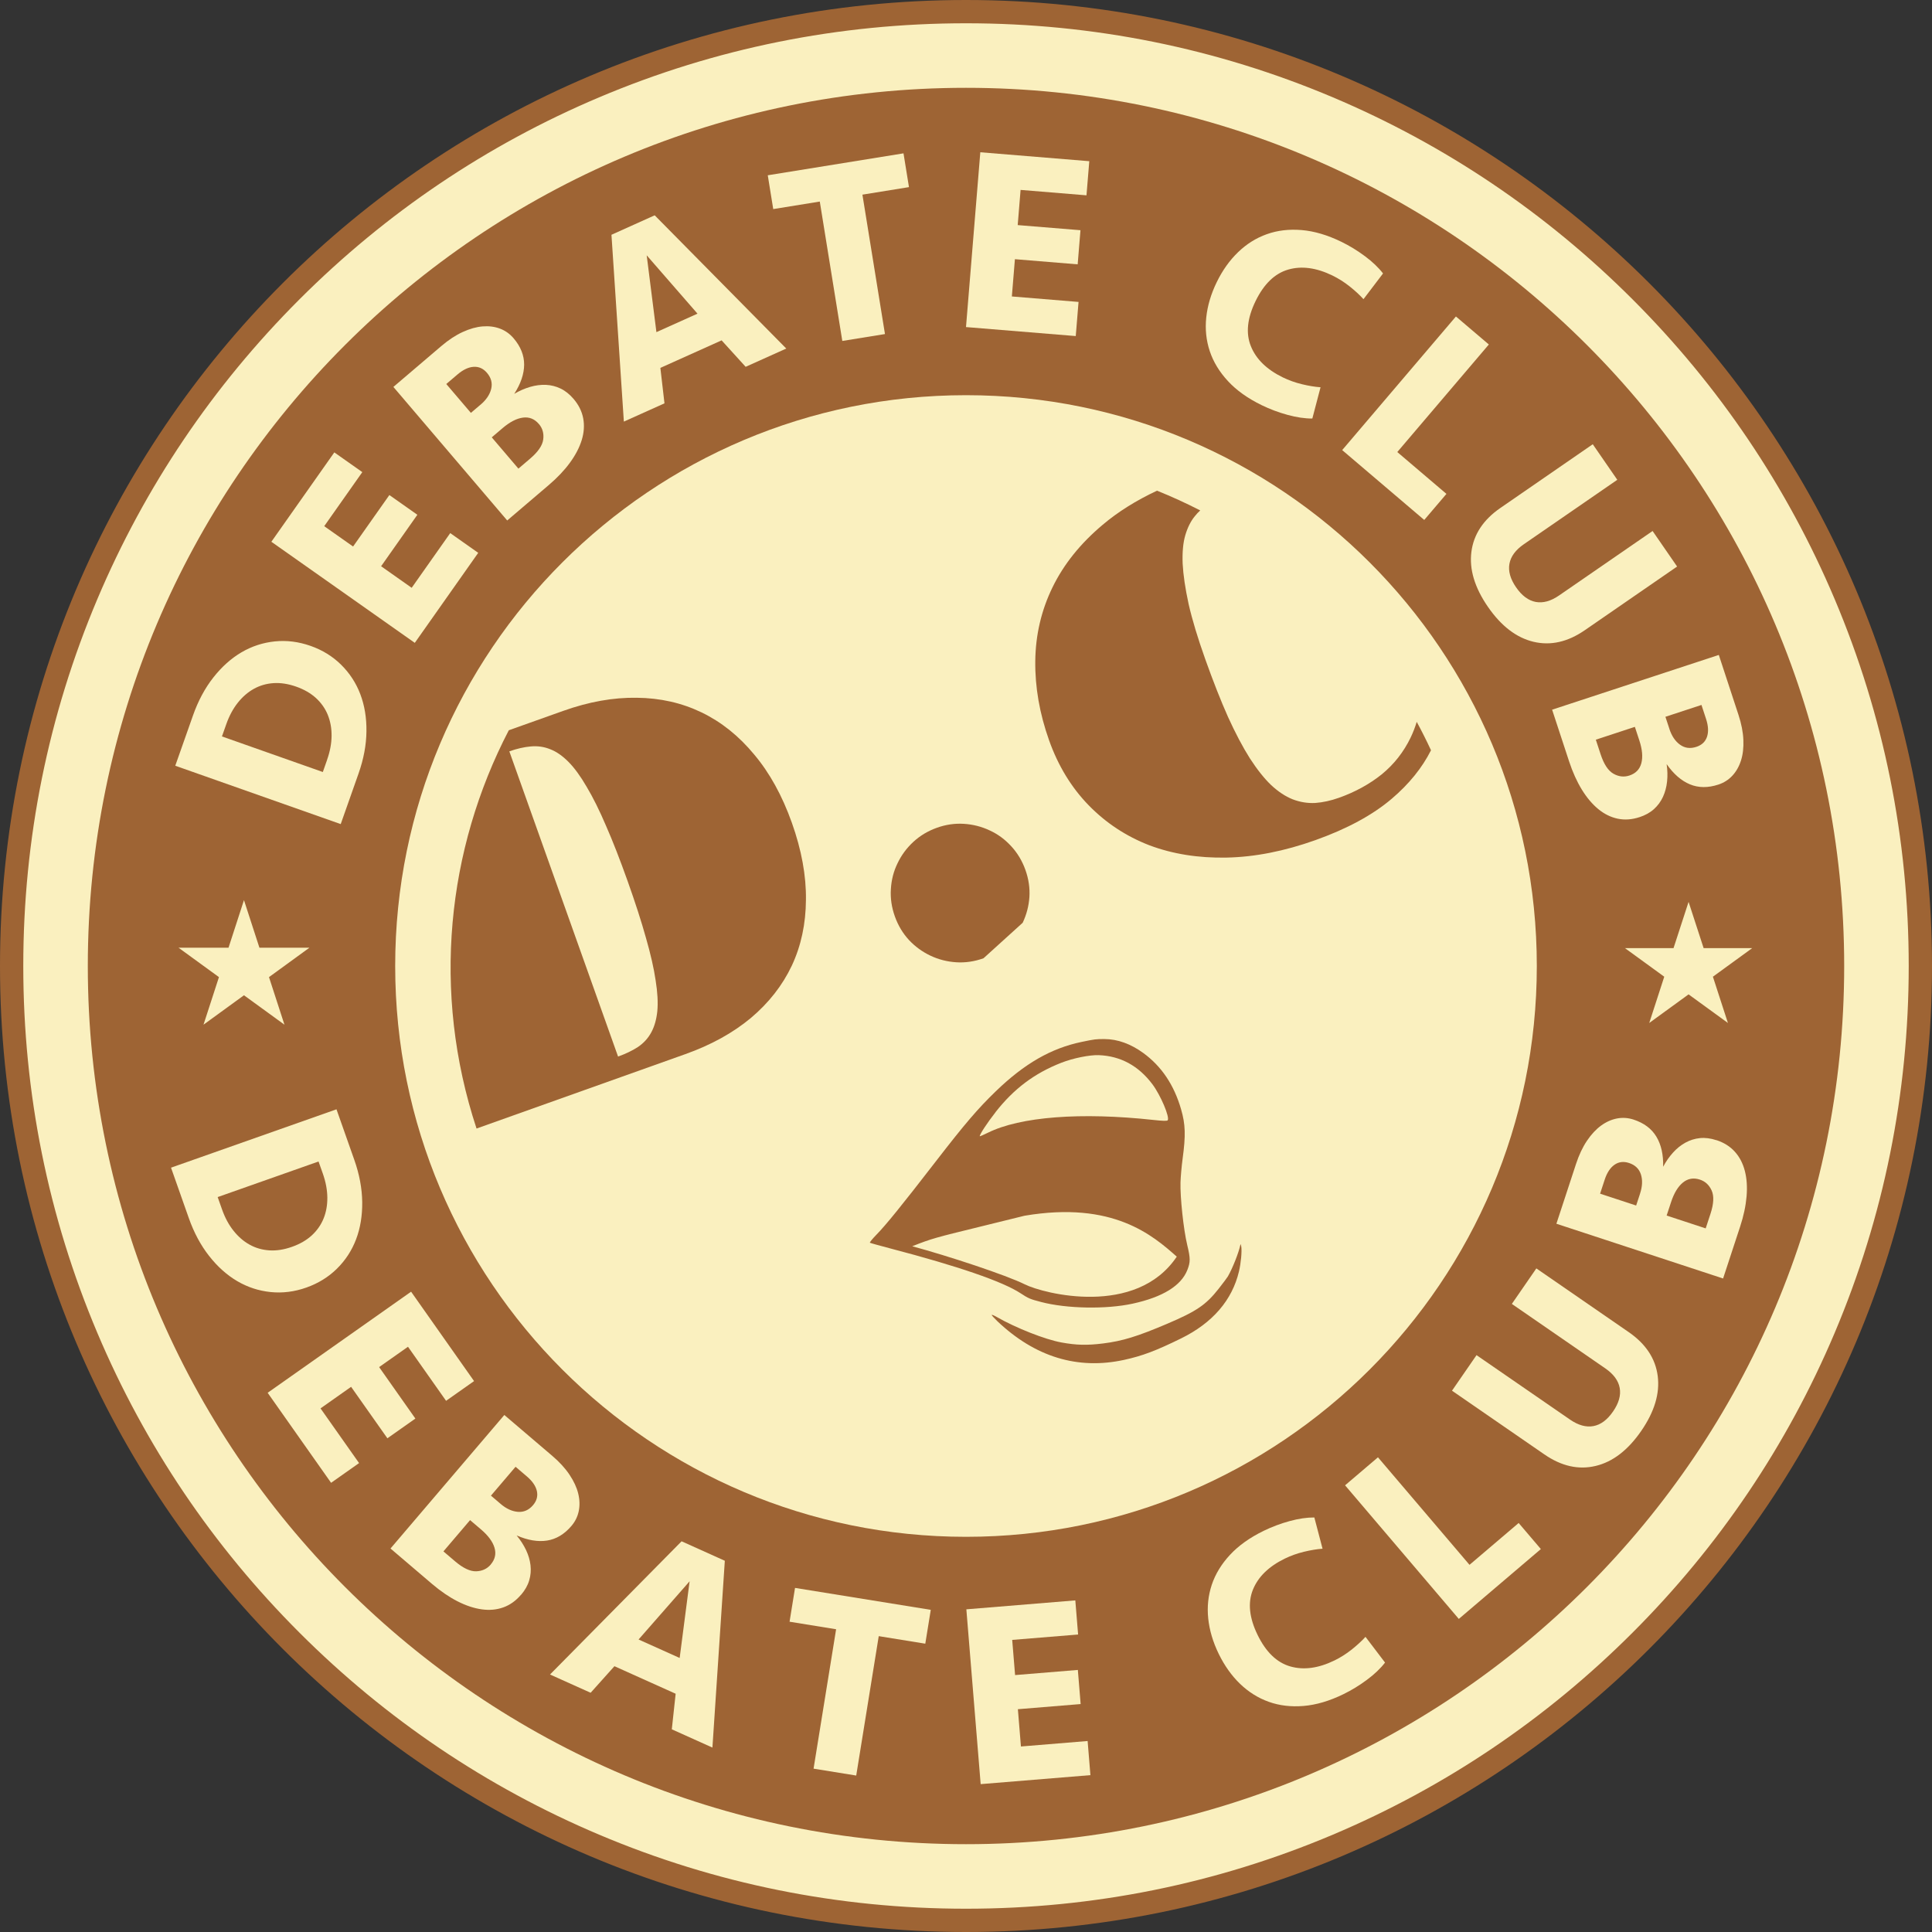
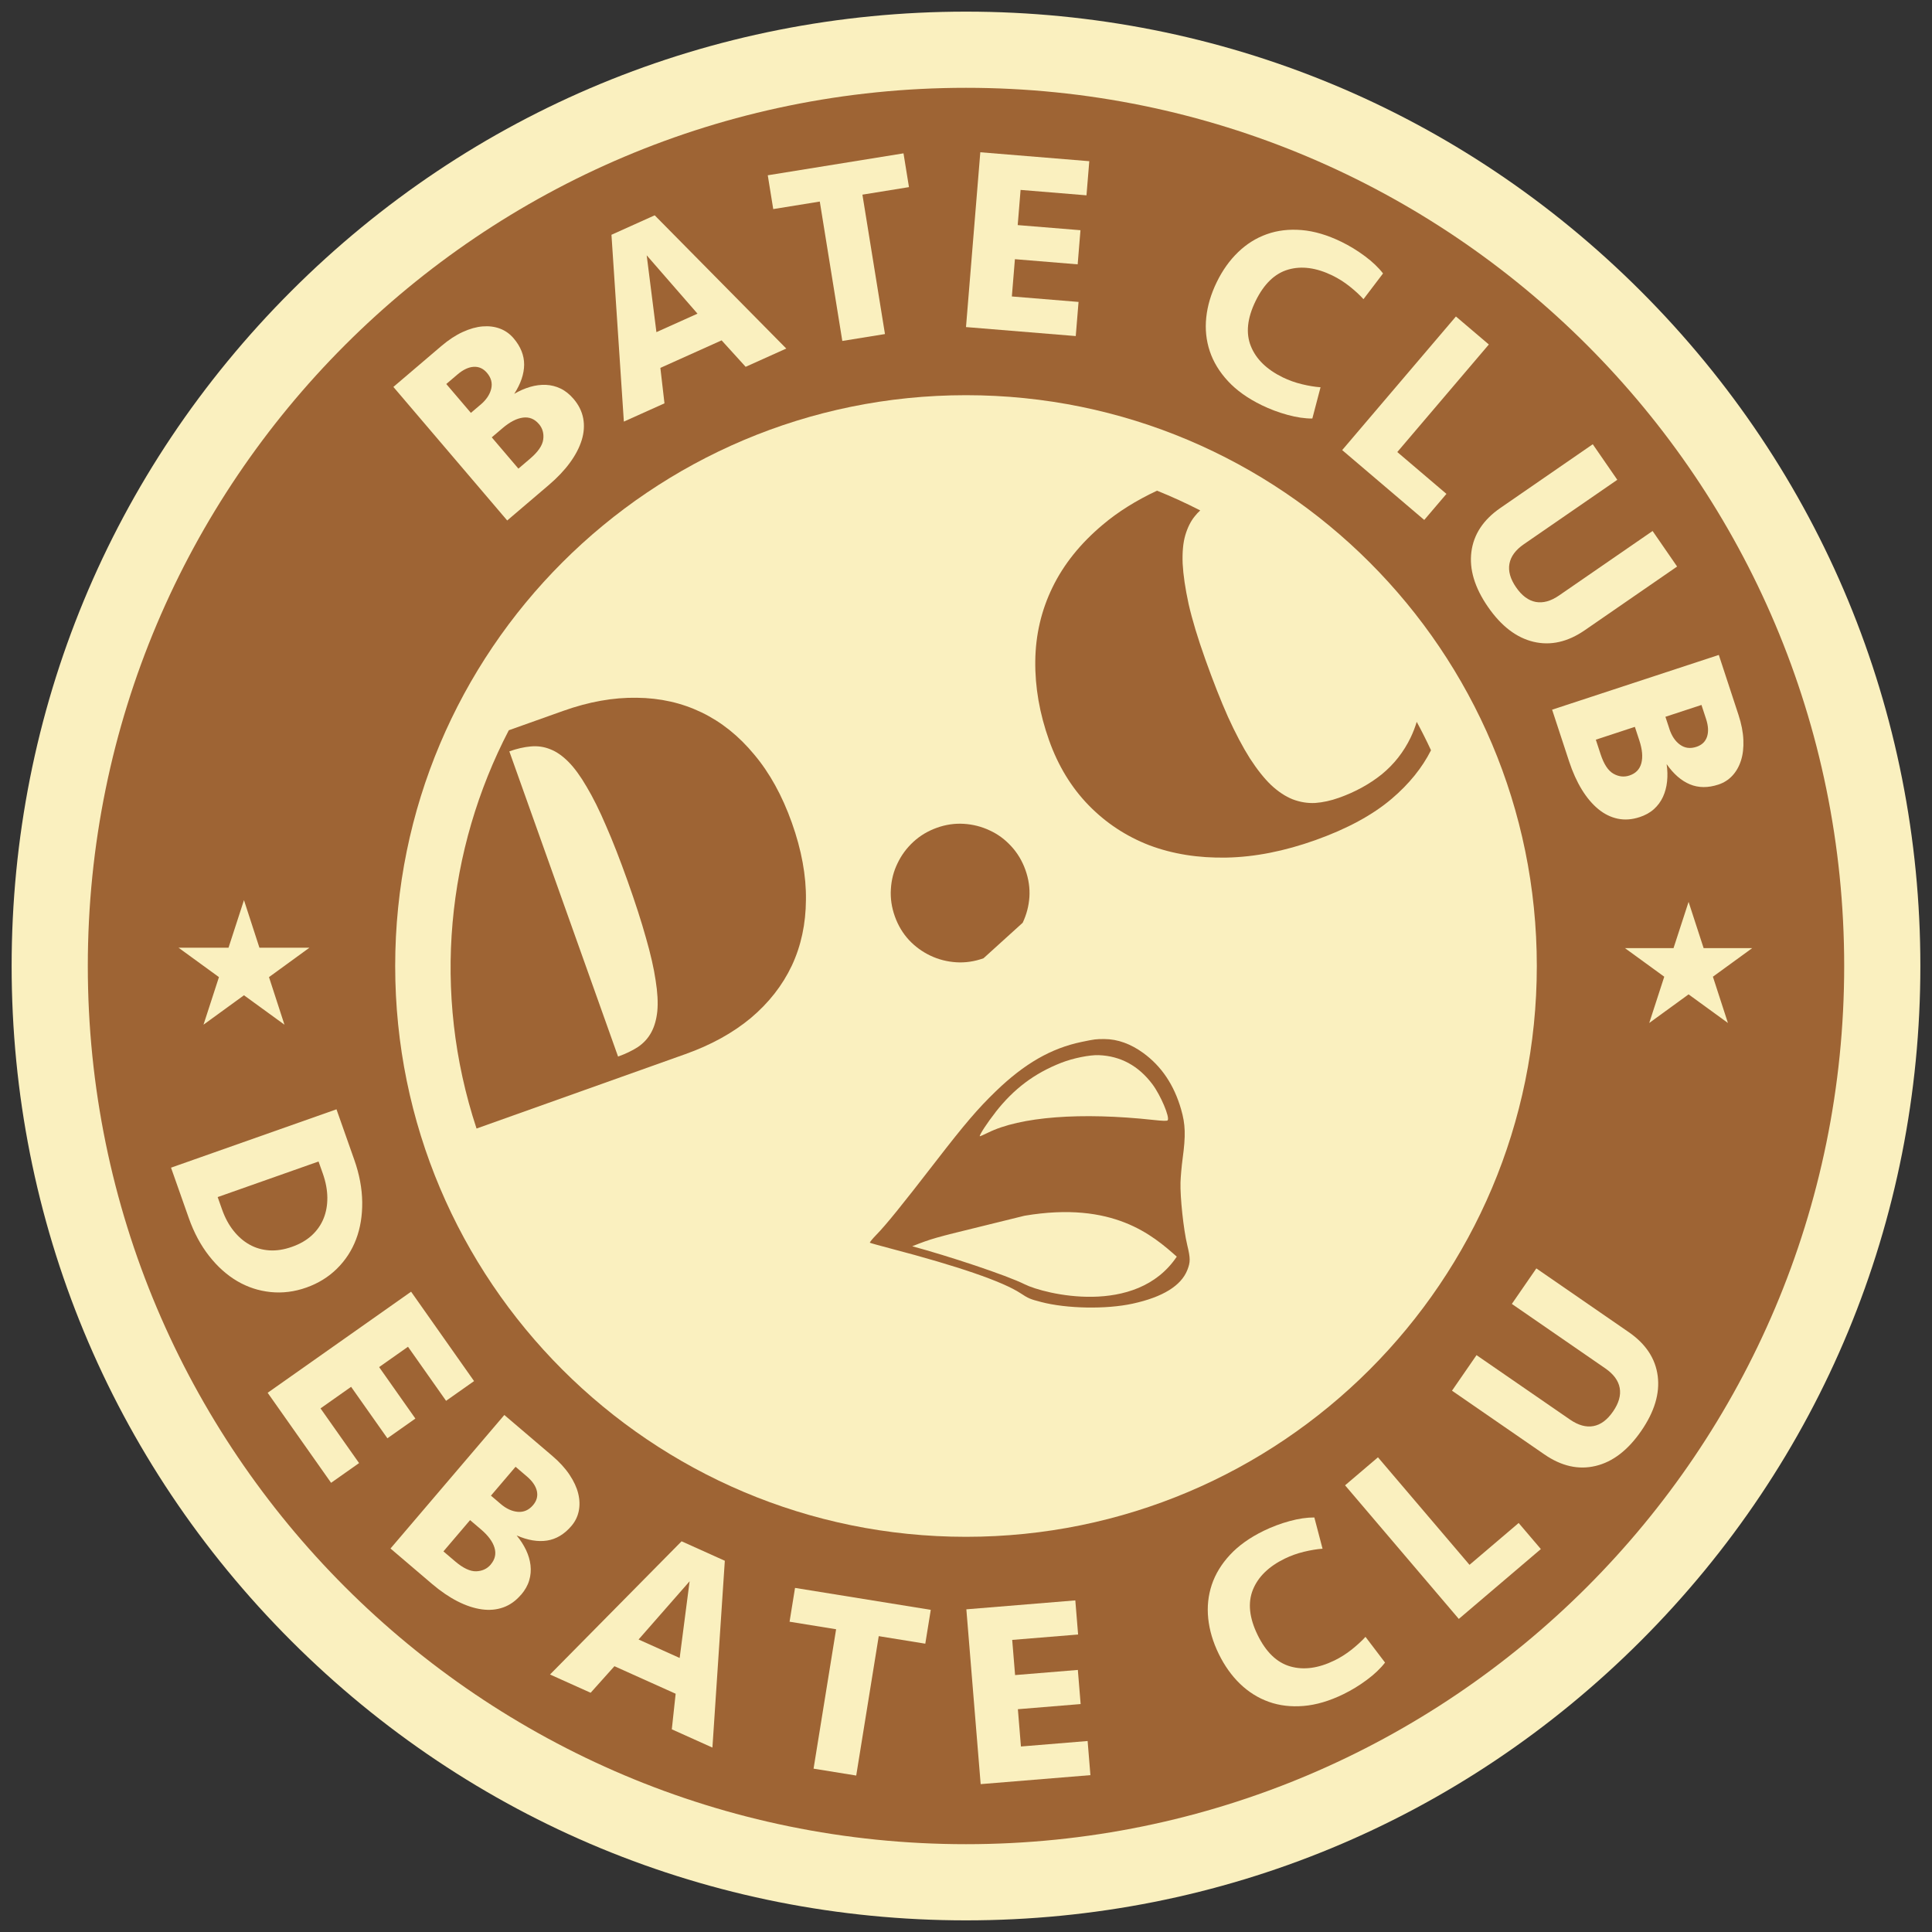
<svg xmlns="http://www.w3.org/2000/svg" width="664" height="664" viewBox="0 0 664 664" fill="none">
  <rect x="0" y="0" width="664" height="664" fill="#333333" stroke="none" />
  <g clip-path="url(#clip0_1_2)">
    <path d="M332 660C244.39 660 162.02 625.88 100.07 563.93C38.12 501.98 4 419.61 4 332C4 244.39 38.12 162.02 100.07 100.07C162.02 38.12 244.39 4 332 4C419.61 4 501.98 38.12 563.93 100.07C625.88 162.02 660 244.39 660 332C660 419.61 625.88 501.98 563.93 563.93C501.98 625.88 419.61 660 332 660V660Z" fill="#FAF0BF" />
-     <path d="M332 8C375.74 8 418.17 16.57 458.11 33.46C496.69 49.78 531.34 73.14 561.1 102.9C590.86 132.66 614.22 167.31 630.54 205.89C647.43 245.83 656 288.26 656 332C656 375.74 647.43 418.17 630.54 458.11C614.22 496.69 590.86 531.34 561.1 561.1C531.34 590.86 496.69 614.22 458.11 630.54C418.17 647.43 375.74 656 332 656C288.26 656 245.83 647.43 205.89 630.54C167.31 614.22 132.66 590.86 102.9 561.1C73.14 531.34 49.78 496.69 33.46 458.11C16.57 418.17 8 375.74 8 332C8 288.26 16.57 245.83 33.46 205.89C49.78 167.31 73.14 132.66 102.9 102.9C132.66 73.14 167.31 49.78 205.89 33.46C245.83 16.57 288.26 8 332 8M332 0C148.64 0 0 148.64 0 332C0 515.36 148.64 664 332 664C515.36 664 664 515.36 664 332C664 148.64 515.36 0 332 0V0Z" fill="#9E6434" />
    <path d="M332 633.82C498.691 633.82 633.82 498.691 633.82 332C633.82 165.309 498.691 30.18 332 30.18C165.309 30.18 30.18 165.309 30.18 332C30.18 498.691 165.309 633.82 332 633.82Z" fill="#9E6434" />
    <path d="M332 528.18C440.347 528.18 528.18 440.347 528.18 332C528.18 223.653 440.347 135.82 332 135.82C223.653 135.82 135.82 223.653 135.82 332C135.82 440.347 223.653 528.18 332 528.18Z" fill="#FAF0BF" />
-     <path d="M60.23 263.19L66.34 245.86C68.11 240.85 70.44 236.5 73.34 232.82C76.24 229.14 79.46 226.26 83.01 224.18C86.56 222.1 90.38 220.86 94.46 220.44C98.54 220.02 102.63 220.54 106.73 221.98C110.83 223.42 114.34 225.59 117.26 228.48C120.18 231.37 122.37 234.73 123.83 238.57C125.29 242.41 126 246.68 125.94 251.36C125.89 256.05 124.98 260.89 123.21 265.9L117.1 283.23L60.23 263.17V263.19ZM112.41 261.14C113.42 258.29 113.93 255.56 113.96 252.95C113.99 250.34 113.55 247.93 112.67 245.73C111.78 243.53 110.43 241.6 108.62 239.93C106.81 238.27 104.53 236.95 101.8 235.99C99.07 235.03 96.47 234.62 94.02 234.78C91.56 234.94 89.3 235.6 87.23 236.75C85.16 237.91 83.31 239.51 81.69 241.57C80.07 243.62 78.76 246.07 77.76 248.92L76.28 253.1L110.95 265.33L112.42 261.15L112.41 261.14Z" fill="#FAF0BF" />
-     <path d="M93.26 186.2L114.9 155.48L124.52 162.26L111.43 180.84L121.35 187.83L133.82 170.14L143.44 176.92L130.98 194.61L141.49 202.02L154.74 183.22L164.36 190L142.56 220.94L93.27 186.2H93.26Z" fill="#FAF0BF" />
    <path d="M197.13 137.1C198.89 139.16 199.99 141.39 200.44 143.78C200.89 146.17 200.72 148.65 199.94 151.22C199.15 153.79 197.8 156.39 195.88 159.02C193.96 161.65 191.52 164.22 188.58 166.72L174.32 178.88L135.2 132.98L151.67 118.94C154.15 116.83 156.6 115.21 159.03 114.1C161.45 112.99 163.74 112.35 165.9 112.18C168.06 112.01 170.04 112.27 171.85 112.95C173.66 113.63 175.21 114.73 176.51 116.25C178.94 119.1 180.15 122.13 180.14 125.32C180.12 128.51 178.99 131.86 176.74 135.36C178.53 134.3 180.35 133.51 182.2 132.97C184.04 132.43 185.84 132.2 187.61 132.27C189.38 132.35 191.07 132.77 192.67 133.54C194.28 134.31 195.76 135.5 197.13 137.1V137.1ZM165.16 139.09C167.13 137.41 168.36 135.58 168.82 133.62C169.29 131.65 168.8 129.83 167.37 128.15C166.1 126.66 164.58 125.97 162.8 126.07C161.03 126.17 159.17 127.05 157.24 128.69L153.38 131.98L161.84 141.9L165.15 139.08L165.16 139.09ZM185.21 145.73C183.71 143.97 181.88 143.24 179.71 143.53C177.54 143.82 175.22 145.02 172.73 147.14L169.01 150.31L178.17 161.06L182.17 157.65C184.93 155.3 186.44 153.1 186.7 151.03C186.97 148.97 186.47 147.2 185.21 145.72V145.73Z" fill="#FAF0BF" />
    <path d="M248.02 116.97L226.96 126.44L228.37 138.62L214.41 144.9L210.15 80.69L225.01 74L270.23 119.79L256.27 126.07L248.01 116.98L248.02 116.97ZM225.6 114.15L239.72 107.8L222.26 87.75L225.6 114.15Z" fill="#FAF0BF" />
    <path d="M310.52 52.69L312.4 64.31L296.4 66.9L304.15 114.81L289.49 117.18L281.75 69.27L265.75 71.86L263.87 60.24L310.53 52.7L310.52 52.69Z" fill="#FAF0BF" />
    <path d="M336.92 52.33L374.37 55.4L373.41 67.13L350.76 65.27L349.77 77.36L371.34 79.12L370.38 90.85L348.81 89.08L347.76 101.89L370.68 103.77L369.72 115.5L332 112.41L336.92 52.31V52.33Z" fill="#FAF0BF" />
    <path d="M461 83.1C463.82 84.47 466.53 86.13 469.11 88.05C471.7 89.98 473.77 91.95 475.33 93.98L468.61 102.82C467.3 101.38 465.71 99.91 463.85 98.43C461.99 96.95 460.02 95.71 457.96 94.7C452.42 92 447.35 91.32 442.74 92.65C438.13 93.98 434.39 97.59 431.52 103.48C428.65 109.37 428.11 114.54 429.91 118.99C431.7 123.44 435.37 127.01 440.9 129.71C442.96 130.71 445.15 131.49 447.46 132.05C449.77 132.61 451.9 132.96 453.85 133.1L451.03 143.84C448.47 143.86 445.63 143.44 442.52 142.59C439.41 141.74 436.44 140.63 433.62 139.25C428.84 136.92 424.98 134.17 422.04 130.99C419.09 127.81 417 124.37 415.78 120.69C414.55 117 414.15 113.15 414.57 109.12C414.99 105.09 416.19 101.05 418.17 96.98C420.15 92.91 422.6 89.47 425.52 86.66C428.43 83.85 431.72 81.79 435.38 80.49C439.04 79.18 443.03 78.71 447.35 79.07C451.67 79.43 456.22 80.77 461 83.1V83.1Z" fill="#FAF0BF" />
    <path d="M511.69 118.4L480.23 155.36L497.12 169.74L489.49 178.7L461.29 154.69L500.38 108.77L511.69 118.39V118.4Z" fill="#FAF0BF" />
    <path d="M567.97 182.49L576.4 194.71L544.65 216.61C538.79 220.65 532.91 221.97 527.03 220.57C521.15 219.16 515.93 215.16 511.37 208.55C506.81 201.94 504.92 195.64 505.7 189.64C506.48 183.64 509.8 178.62 515.66 174.58L547.41 152.68L555.84 164.9L523.71 187.05C520.88 189 519.23 191.24 518.77 193.76C518.31 196.28 519.07 198.98 521.06 201.86C523.05 204.74 525.3 206.41 527.82 206.88C530.34 207.34 533.01 206.6 535.85 204.64L567.98 182.49H567.97Z" fill="#FAF0BF" />
    <path d="M563.47 280.84C560.89 281.69 558.42 281.87 556.03 281.38C553.65 280.89 551.42 279.8 549.34 278.1C547.26 276.4 545.37 274.16 543.66 271.39C541.96 268.61 540.5 265.39 539.29 261.72L533.44 243.91L590.73 225.09L597.48 245.65C598.5 248.75 599.06 251.63 599.17 254.29C599.28 256.95 599.01 259.32 598.35 261.38C597.69 263.44 596.7 265.18 595.39 266.59C594.08 268 592.47 269.03 590.57 269.65C587.01 270.82 583.75 270.79 580.81 269.57C577.86 268.35 575.19 266.03 572.8 262.62C573.1 264.68 573.15 266.67 572.95 268.58C572.75 270.49 572.28 272.25 571.54 273.86C570.8 275.47 569.77 276.87 568.45 278.07C567.13 279.27 565.47 280.19 563.47 280.85V280.84ZM559.99 266.54C562.18 265.82 563.55 264.4 564.11 262.28C564.67 260.16 564.43 257.55 563.41 254.46L561.88 249.81L548.46 254.22L550.1 259.21C551.23 262.65 552.7 264.89 554.51 265.91C556.32 266.94 558.15 267.14 559.99 266.54ZM573.73 250.49C574.54 252.95 575.77 254.78 577.41 255.95C579.05 257.13 580.92 257.37 583.02 256.68C584.88 256.07 586.1 254.92 586.67 253.24C587.24 251.56 587.14 249.51 586.35 247.1L584.77 242.28L572.38 246.35L573.74 250.48L573.73 250.49Z" fill="#FAF0BF" />
    <path d="M115.65 381.27L121.76 398.6C123.53 403.61 124.43 408.46 124.49 413.14C124.54 417.83 123.84 422.09 122.38 425.93C120.92 429.77 118.73 433.14 115.81 436.02C112.89 438.9 109.38 441.07 105.28 442.52C101.18 443.97 97.09 444.48 93.01 444.06C88.93 443.64 85.11 442.4 81.56 440.32C78.01 438.24 74.79 435.37 71.89 431.68C68.99 428 66.66 423.65 64.89 418.64L58.78 401.31L115.65 381.25V381.27ZM76.29 415.6C77.29 418.45 78.6 420.9 80.23 422.95C81.85 425 83.69 426.61 85.77 427.76C87.84 428.92 90.11 429.57 92.56 429.73C95.02 429.89 97.61 429.49 100.34 428.52C103.07 427.56 105.35 426.24 107.16 424.58C108.97 422.91 110.32 420.98 111.21 418.78C112.1 416.58 112.53 414.17 112.5 411.56C112.47 408.94 111.96 406.21 110.96 403.37L109.48 399.19L74.81 411.42L76.29 415.6V415.6Z" fill="#FAF0BF" />
    <path d="M141.29 443.94L162.93 474.66L153.31 481.44L140.22 462.86L130.3 469.85L142.76 487.54L133.14 494.32L120.67 476.63L110.16 484.04L123.41 502.84L113.79 509.62L91.99 478.68L141.28 443.94H141.29Z" fill="#FAF0BF" />
    <path d="M179.06 548.1C177.3 550.16 175.28 551.61 172.99 552.43C170.7 553.25 168.23 553.48 165.57 553.11C162.91 552.74 160.13 551.82 157.23 550.34C154.33 548.86 151.41 546.86 148.47 544.36L134.21 532.2L173.33 486.31L189.8 500.35C192.28 502.46 194.26 504.63 195.74 506.85C197.22 509.07 198.22 511.23 198.73 513.33C199.24 515.43 199.3 517.43 198.91 519.33C198.52 521.23 197.68 522.93 196.39 524.45C193.96 527.3 191.16 528.98 188.01 529.47C184.86 529.96 181.37 529.37 177.56 527.71C178.89 529.32 179.96 530.98 180.79 532.72C181.61 534.45 182.13 536.2 182.33 537.96C182.53 539.72 182.39 541.45 181.88 543.16C181.38 544.87 180.44 546.52 179.07 548.13L179.06 548.1ZM168.65 537.7C170.15 535.94 170.58 534.02 169.95 531.92C169.32 529.82 167.76 527.72 165.28 525.61L161.56 522.44L152.4 533.19L156.4 536.6C159.16 538.95 161.57 540.09 163.65 540.03C165.73 539.96 167.4 539.19 168.66 537.71L168.65 537.7ZM172.03 516.85C174 518.53 176 519.45 178.02 519.6C180.03 519.75 181.76 518.98 183.19 517.31C184.46 515.82 184.9 514.21 184.52 512.47C184.14 510.74 182.98 509.04 181.05 507.4L177.19 504.11L168.73 514.03L172.04 516.85H172.03Z" fill="#FAF0BF" />
    <path d="M232.23 582.12L211.17 572.65L202.99 581.78L189.03 575.5L234.25 529.72L249.11 536.41L244.85 600.62L230.89 594.34L232.21 582.13L232.23 582.12ZM219.47 563.47L233.59 569.82L237.01 543.46L219.47 563.47Z" fill="#FAF0BF" />
-     <path d="M319.89 553.29L318.01 564.91L302.01 562.32L294.27 610.23L279.61 607.86L287.36 559.95L271.36 557.36L273.24 545.74L319.9 553.28L319.89 553.29Z" fill="#FAF0BF" />
+     <path d="M319.89 553.29L318.01 564.91L302.01 562.32L294.27 610.23L279.61 607.86L287.36 559.95L271.36 557.36L273.24 545.74L319.9 553.28L319.89 553.29" fill="#FAF0BF" />
    <path d="M332.12 553.1L369.57 550.03L370.53 561.76L347.88 563.61L348.87 575.7L370.44 573.93L371.4 585.66L349.83 587.43L350.88 600.24L373.8 598.36L374.76 610.09L337.04 613.18L332.12 553.08V553.1Z" fill="#FAF0BF" />
    <path d="M434.31 526.12C437.13 524.75 440.1 523.63 443.21 522.78C446.32 521.93 449.15 521.52 451.72 521.53L454.54 532.27C452.59 532.41 450.47 532.76 448.15 533.32C445.83 533.88 443.65 534.66 441.59 535.66C436.05 538.36 432.39 541.93 430.6 546.38C428.81 550.83 429.34 556 432.21 561.89C435.08 567.78 438.82 571.39 443.43 572.72C448.04 574.05 453.11 573.37 458.65 570.67C460.71 569.66 462.67 568.42 464.54 566.94C466.4 565.46 467.99 564 469.3 562.56L476.02 571.4C474.46 573.43 472.38 575.41 469.79 577.33C467.2 579.26 464.5 580.91 461.68 582.28C456.91 584.61 452.35 585.95 448.03 586.31C443.71 586.67 439.72 586.2 436.06 584.89C432.4 583.58 429.12 581.53 426.2 578.72C423.28 575.91 420.84 572.47 418.85 568.4C416.87 564.33 415.67 560.28 415.25 556.26C414.83 552.23 415.24 548.38 416.46 544.69C417.69 541 419.77 537.57 422.72 534.39C425.67 531.21 429.53 528.45 434.3 526.13L434.31 526.12Z" fill="#FAF0BF" />
    <path d="M473.59 500.86L505.05 537.81L521.94 523.43L529.57 532.39L501.37 556.4L462.28 510.48L473.59 500.85V500.86Z" fill="#FAF0BF" />
    <path d="M519.59 448.15L528.02 435.93L559.77 457.83C565.63 461.88 568.95 466.9 569.73 472.89C570.51 478.89 568.62 485.19 564.06 491.8C559.5 498.41 554.28 502.42 548.4 503.82C542.52 505.23 536.65 503.91 530.78 499.86L499.03 477.96L507.46 465.74L539.59 487.89C542.42 489.84 545.1 490.59 547.62 490.13C550.14 489.67 552.39 488 554.38 485.11C556.37 482.23 557.13 479.53 556.67 477.01C556.21 474.49 554.56 472.26 551.73 470.3L519.6 448.14L519.59 448.15Z" fill="#FAF0BF" />
-     <path d="M589.93 391.85C592.51 392.7 594.61 394.02 596.24 395.83C597.87 397.64 599.01 399.84 599.68 402.44C600.35 405.04 600.55 407.97 600.27 411.21C599.99 414.45 599.26 417.92 598.05 421.59L592.2 439.4L534.91 420.58L541.66 400.02C542.68 396.92 543.93 394.27 545.42 392.06C546.91 389.85 548.53 388.11 550.28 386.84C552.03 385.57 553.86 384.76 555.76 384.4C557.66 384.04 559.56 384.17 561.45 384.79C565.01 385.96 567.62 387.91 569.27 390.65C570.92 393.38 571.7 396.83 571.6 400.99C572.58 399.15 573.72 397.53 575.01 396.11C576.3 394.69 577.72 393.55 579.27 392.7C580.82 391.85 582.48 391.33 584.25 391.15C586.02 390.97 587.91 391.21 589.91 391.87L589.93 391.85ZM563.67 410.19C564.48 407.72 564.57 405.53 563.95 403.61C563.32 401.69 561.96 400.38 559.87 399.7C558.01 399.09 556.35 399.29 554.89 400.3C553.43 401.31 552.3 403.02 551.51 405.43L549.93 410.25L562.32 414.32L563.68 410.19H563.67ZM584.25 405.42C582.06 404.7 580.11 405.03 578.41 406.41C576.71 407.79 575.35 410.03 574.33 413.12L572.8 417.77L586.22 422.18L587.86 417.19C588.99 413.75 589.13 411.08 588.28 409.18C587.43 407.28 586.09 406.03 584.24 405.42H584.25Z" fill="#FAF0BF" />
    <path d="M83.85 309.36L89.16 325.71H106.35L92.45 335.82L97.76 352.17L83.85 342.06L69.94 352.17L75.25 335.82L61.35 325.71H78.54L83.85 309.36Z" fill="#FAF0BF" />
    <path d="M580.34 309.96L585.51 325.85H602.22L588.7 335.68L593.86 351.58L580.34 341.75L566.82 351.58L571.98 335.68L558.46 325.85H575.17L580.34 309.96Z" fill="#FAF0BF" />
    <path d="M331.65 509.3C429.261 509.3 508.39 430.171 508.39 332.56C508.39 234.949 429.261 155.82 331.65 155.82C234.039 155.82 154.91 234.949 154.91 332.56C154.91 430.171 234.039 509.3 331.65 509.3Z" fill="#FAF0BF" />
    <path d="M491.8 257.82C490.26 254.51 488.63 251.26 486.91 248.09C486.33 249.99 485.63 251.8 484.81 253.5C482.4 258.49 479.08 262.7 474.87 266.14C470.63 269.53 465.74 272.21 460.19 274.18C457.36 275.19 454.63 275.78 452.01 275.97C449.37 276.1 446.78 275.68 444.24 274.7C441.76 273.71 439.3 272.08 436.87 269.82C434.49 267.54 432.05 264.47 429.55 260.61C427.1 256.73 424.6 251.99 422.05 246.4C419.55 240.79 416.95 234.18 414.24 226.58C411.65 219.31 409.74 212.99 408.51 207.61C407.34 202.21 406.66 197.58 406.46 193.71C406.31 189.76 406.61 186.5 407.38 183.91C408.15 181.32 409.2 179.2 410.55 177.53C411.16 176.74 411.81 176.05 412.5 175.43C407.66 172.94 402.7 170.67 397.65 168.64C390.47 172.01 384.24 175.9 379 180.34C371.34 186.76 365.58 193.94 361.72 201.88C357.89 209.75 355.92 218.17 355.81 227.16C355.7 236.14 357.28 245.24 360.56 254.45C363.68 263.22 368.21 270.64 374.13 276.73C380.05 282.81 387 287.4 394.99 290.5C403.01 293.52 411.86 294.93 421.55 294.74C431.24 294.55 441.41 292.54 452.06 288.75C462.99 284.85 471.75 280.11 478.32 274.52C484.28 269.45 488.77 263.89 491.81 257.86L491.8 257.82Z" fill="#9E6434" />
    <path d="M258.07 349.86C264.22 344.67 268.91 338.68 272.12 331.91C275.32 325.08 276.94 317.53 276.99 309.25C277.1 300.96 275.48 292.12 272.14 282.74C268.82 273.42 264.5 265.6 259.19 259.3C253.92 252.92 247.88 248.1 241.09 244.83C234.3 241.56 226.88 239.89 218.85 239.81C210.8 239.68 202.36 241.18 193.54 244.33L174.87 250.98C153.61 291.86 148.29 340.9 163.78 387.86L235.57 362.28C244.39 359.14 251.89 355 258.07 349.86ZM225.91 347.53C225.61 350.39 224.92 352.82 223.82 354.84C222.72 356.86 221.19 358.53 219.23 359.85C217.3 361.1 215.03 362.19 212.42 363.12L175.05 258.23C177.66 257.3 180.12 256.74 182.42 256.54C184.78 256.32 187.02 256.65 189.15 257.52C191.25 258.33 193.33 259.78 195.39 261.86C197.45 263.94 199.53 266.8 201.63 270.42C203.79 274.03 206.01 278.49 208.28 283.81C210.61 289.11 213.08 295.45 215.71 302.83C218.34 310.21 220.44 316.72 222.01 322.35C223.61 327.91 224.72 332.77 225.33 336.93C225.99 341.07 226.19 344.6 225.91 347.51V347.53Z" fill="#9E6434" />
    <path d="M338.01 329.35L351.48 317.14C352.8 314.35 353.57 311.42 353.79 308.34C353.99 305.21 353.53 302.08 352.42 298.98C351.31 295.87 349.69 293.17 347.56 290.86C345.41 288.5 342.95 286.69 340.18 285.42C337.39 284.1 334.44 283.34 331.3 283.14C328.17 282.94 325.07 283.39 322.02 284.48C318.91 285.59 316.21 287.21 313.9 289.34C311.6 291.47 309.78 293.93 308.46 296.72C307.12 299.45 306.36 302.41 306.18 305.6C305.98 308.74 306.44 311.86 307.55 314.96C308.66 318.07 310.28 320.77 312.41 323.08C314.52 325.33 316.97 327.11 319.76 328.44C322.54 329.76 325.51 330.52 328.64 330.72C331.77 330.92 334.9 330.46 338 329.35H338.01Z" fill="#9E6434" />
    <path d="M408.02 427.81C406.77 422.66 405.57 411.46 405.72 406.37C405.78 404.44 406.1 400.81 406.44 398.3C407.54 390.18 407.43 386.46 405.92 381.24C403.5 372.87 399.21 366.48 392.93 361.9C388.62 358.76 384.1 357.13 379.61 357.11C376.69 357.1 376.3 357.14 371.7 358.1C361.25 360.28 352.09 365.54 342.26 375.04C336.08 381.01 331.65 386.18 321.66 399.11C309.71 414.57 304.55 420.93 301.15 424.42C299.81 425.79 298.83 427 298.98 427.11C299.13 427.22 302.35 428.12 306.13 429.11C329.35 435.19 344.6 440.44 350.76 444.48C353.47 446.26 354.02 446.49 357.82 447.48C366.64 449.79 380.17 450.03 389.27 448.05C399.61 445.8 405.95 441.89 408.08 436.46C409.15 433.74 409.14 432.46 408.02 427.83V427.81ZM342.14 382.24C348.44 374.19 355.54 368.86 364.77 365.25C368.77 363.68 374.51 362.52 377.63 362.64C385.11 362.93 391.31 366.29 396.08 372.66C398.91 376.45 402.11 384.01 401.31 385.03C401.11 385.3 399.62 385.26 396.53 384.92C371.42 382.18 350.63 383.79 339.49 389.32C337.98 390.07 336.74 390.6 336.73 390.49C336.66 389.92 339.37 385.79 342.16 382.24H342.14ZM352.25 441.43C345.86 438.24 325.74 431.61 313.52 428.32C320.16 425.68 321.87 425.26 336.17 421.76C340.3 420.75 345.47 419.48 352.12 417.83C382.58 412.68 396.21 424.61 404.44 431.89C390.43 452.77 358.64 444.62 352.25 441.43V441.43Z" fill="#9E6434" />
-     <path d="M426.6 428.43C426.5 427.77 426.38 427.46 426.32 427.74C425.75 430.5 423.63 435.87 421.99 438.71C421.74 439.13 420.3 441.06 418.78 442.99C414.46 448.46 411.22 450.67 401.17 454.95C390.91 459.32 385.76 460.9 379.08 461.73C373.57 462.41 370 462.33 364.83 461.39C359.23 460.38 349.2 456.43 342.55 452.62C341.69 452.12 340.92 451.81 340.84 451.91C340.76 452.01 341.64 452.99 342.79 454.09C355.74 466.38 370.41 470.85 386.34 467.37C392.64 465.99 397.26 464.25 405.97 459.97C416.74 454.67 423.48 446.85 425.82 436.95C426.49 434.12 426.86 430.13 426.61 428.43H426.6Z" fill="#9E6434" />
  </g>
  <defs>
    <clipPath id="clip0_1_2">
      <rect width="664" height="664" fill="white" />
    </clipPath>
  </defs>
</svg>